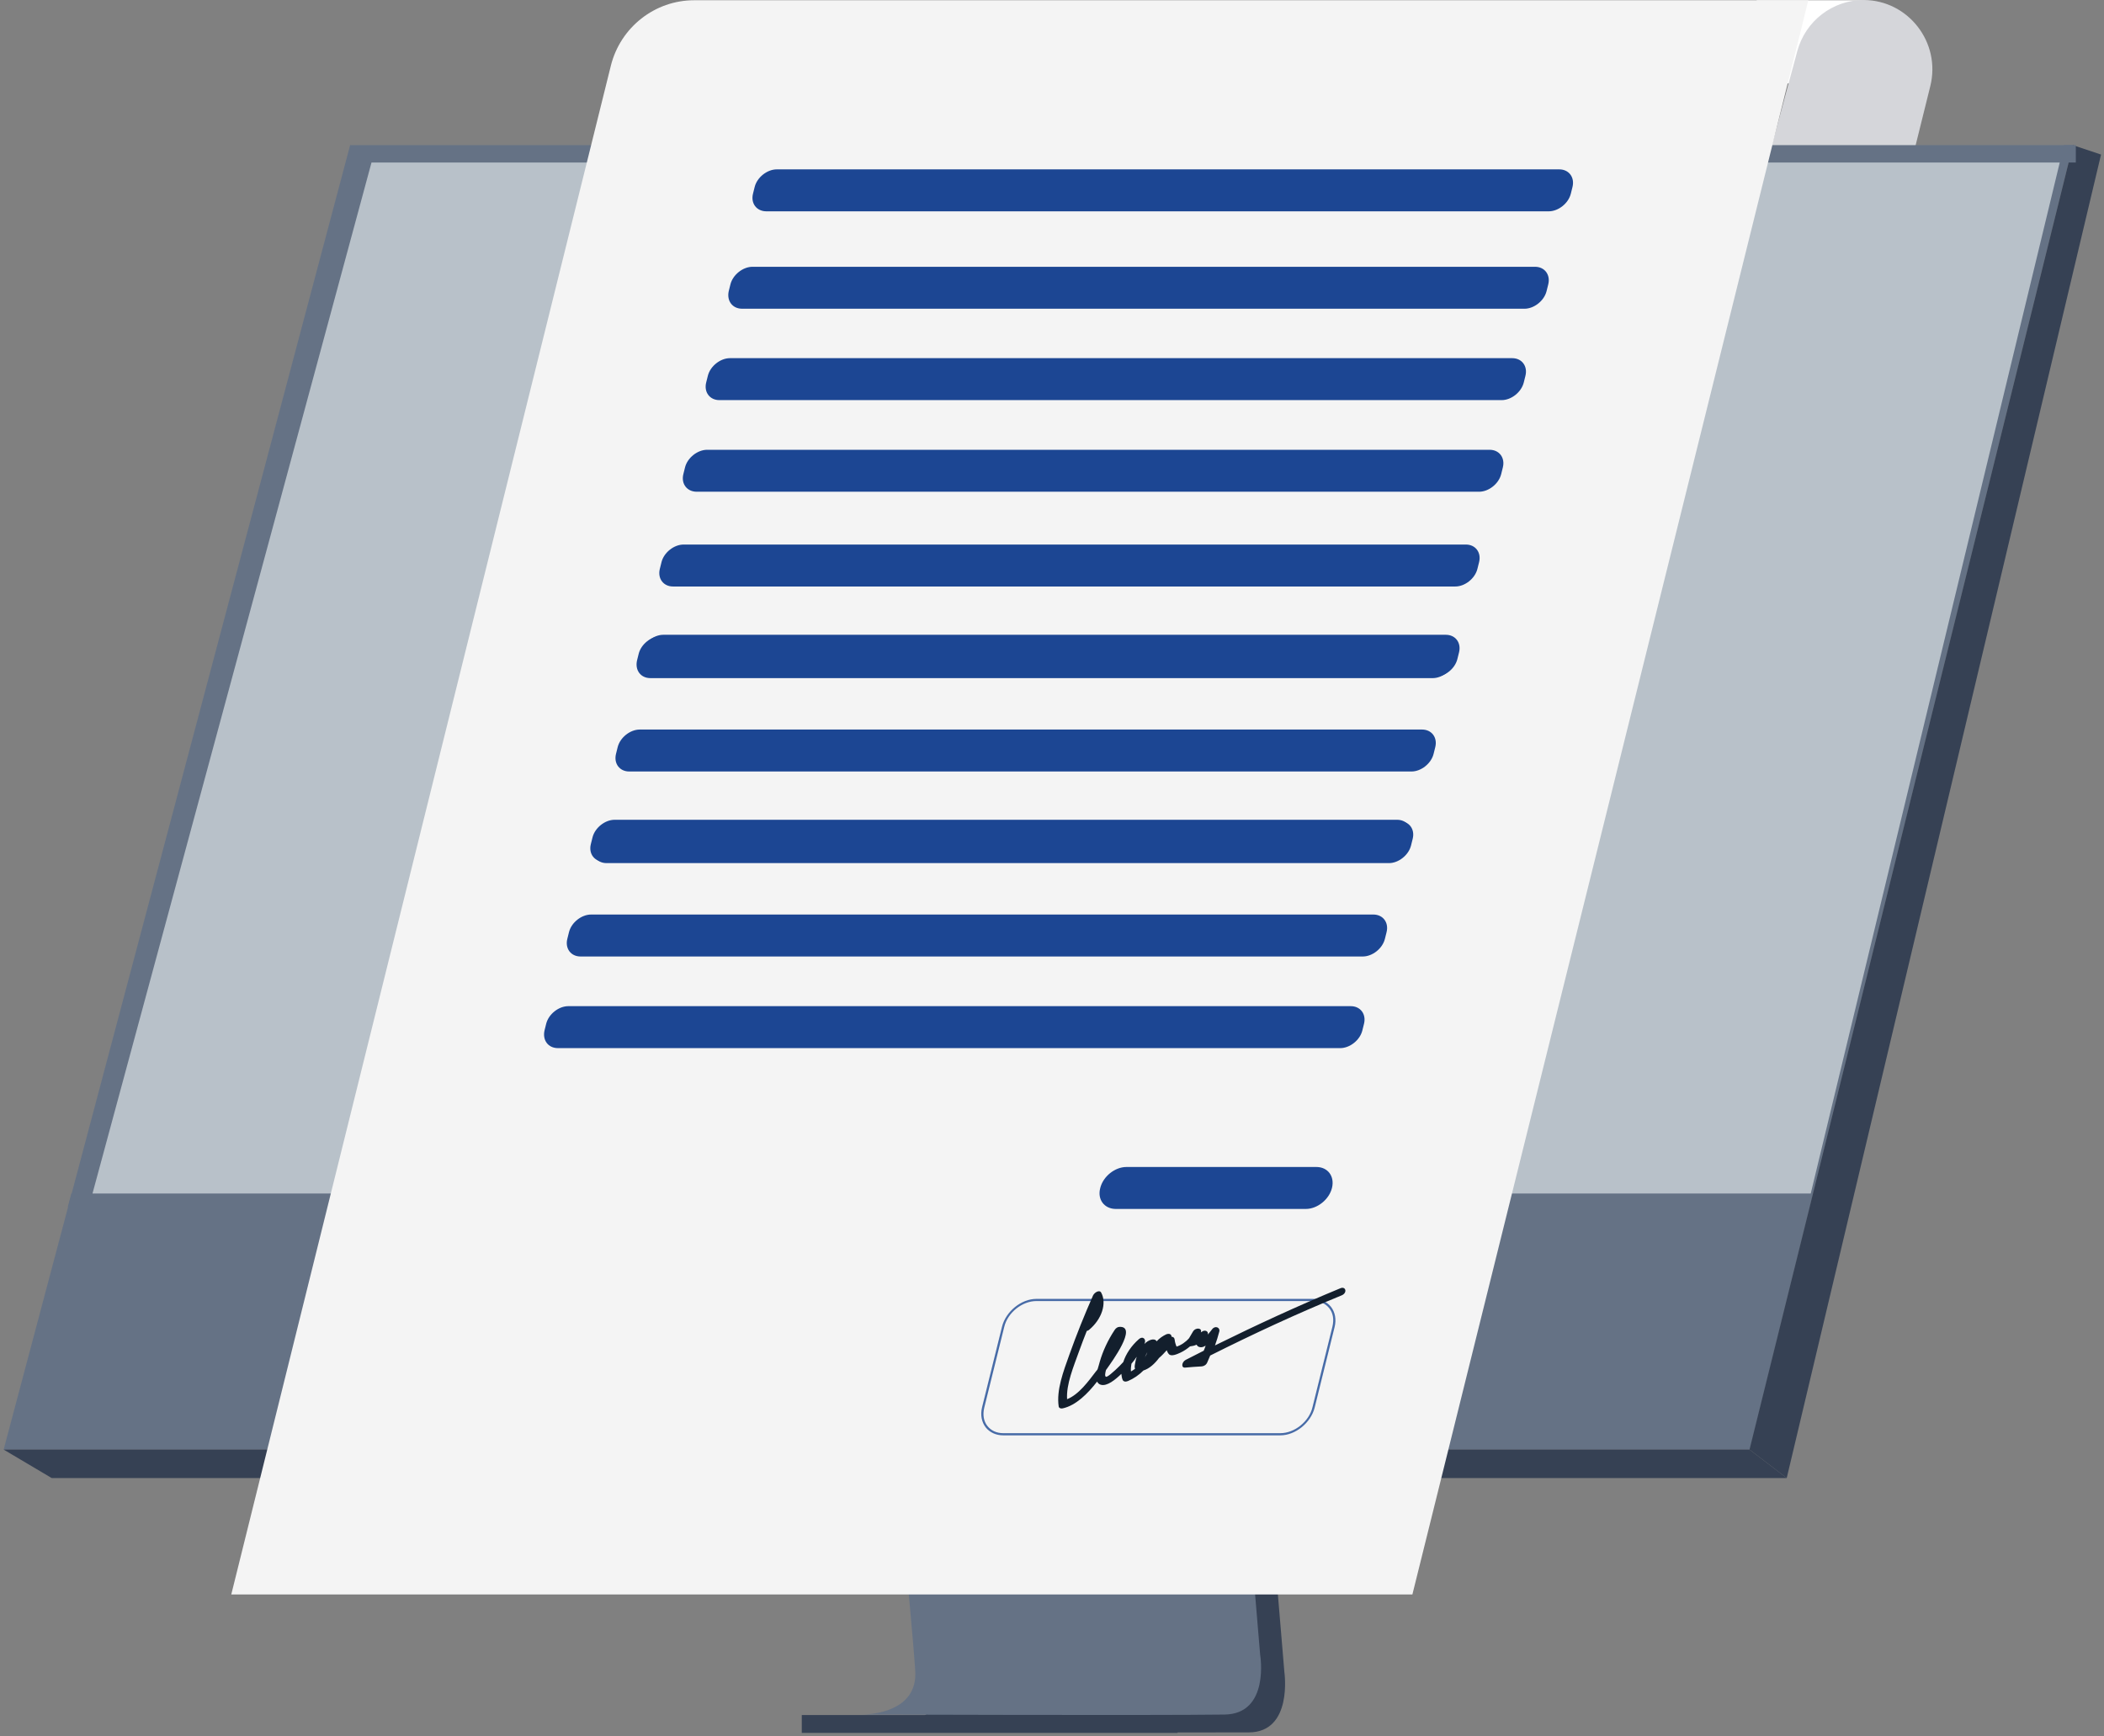
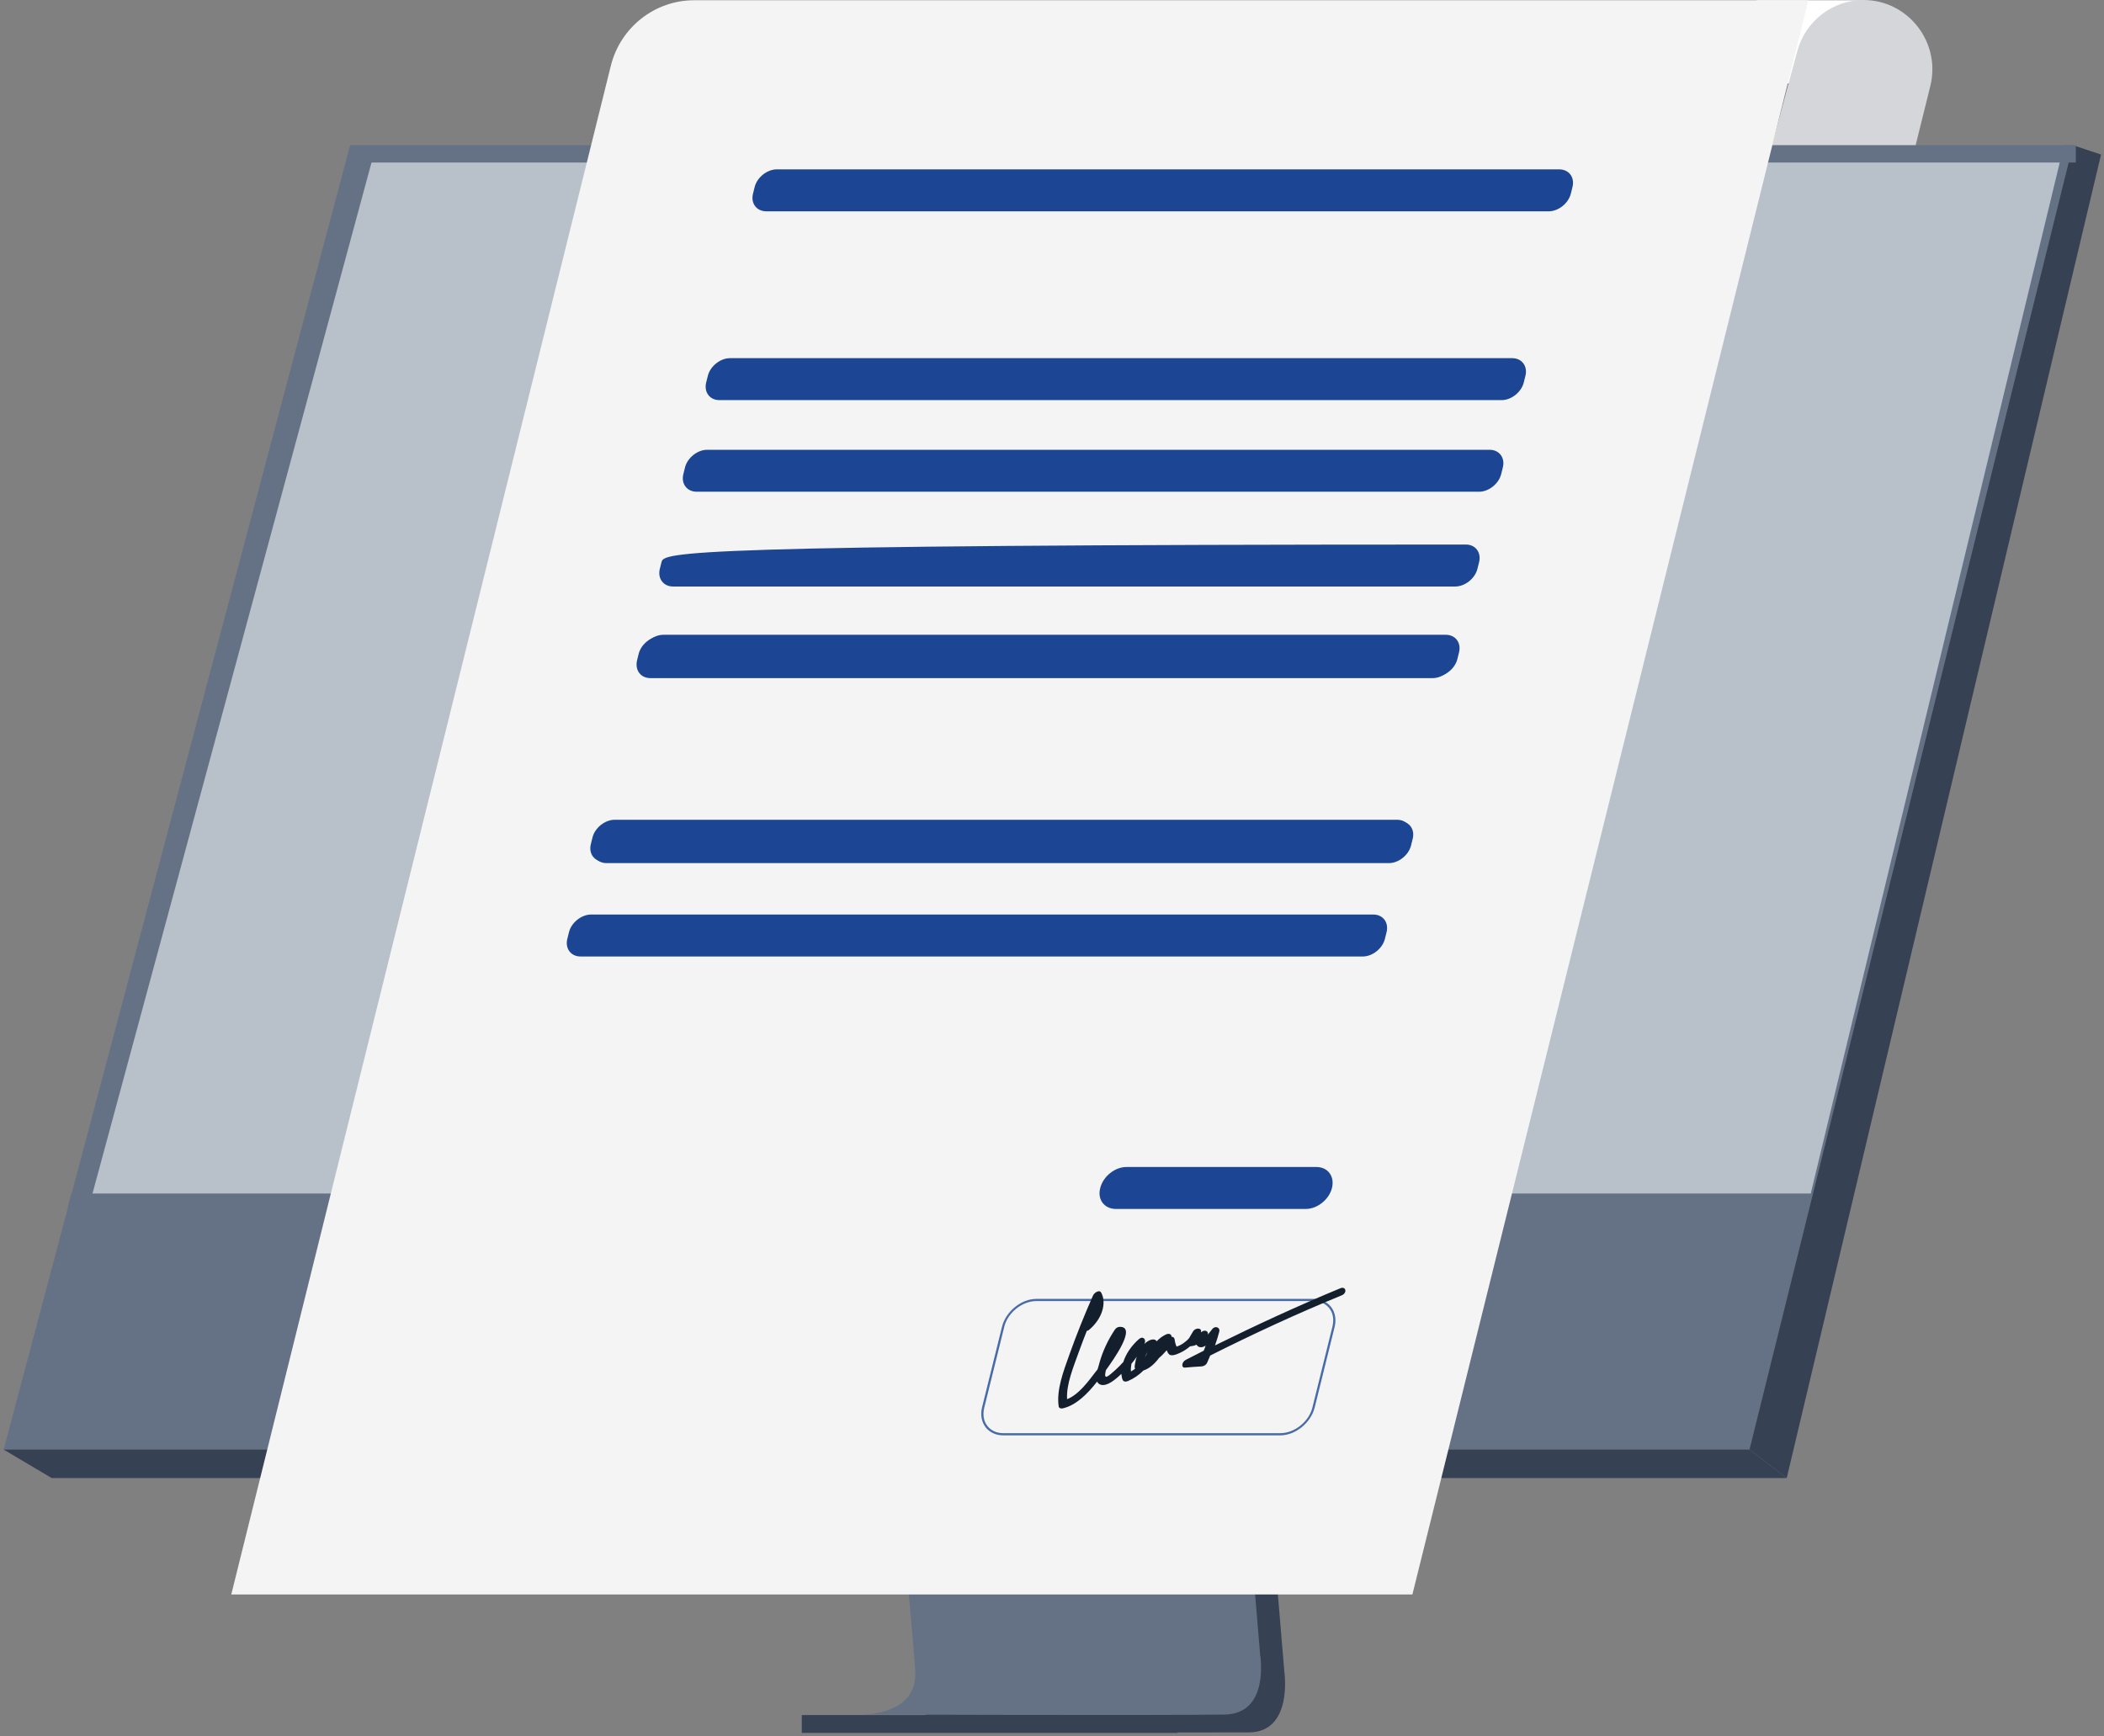
<svg xmlns="http://www.w3.org/2000/svg" width="441" height="364" viewBox="0 0 441 364" fill="none">
  <rect x="0" y="0" width="441" height="364" fill="#808080" stroke="none" />
  <path d="M390.453 0.051H368.208V17.488H390.453V0.051Z" fill="white" />
  <path d="M404.596 18.044L400.67 33.864H370.474L376.714 10.715C378.425 4.397 384.113 0 390.655 0C399.966 0.051 406.861 8.896 404.596 18.044Z" fill="#D5D6DA" />
  <path d="M251.849 143.242L269.212 350.574C269.212 350.574 271.024 363.159 261.713 363.159C246.413 363.21 185.516 363.159 185.516 363.159C185.516 363.159 197.042 360.531 196.891 354.668C196.74 347.744 176.608 141.271 176.608 141.271L251.849 143.242Z" fill="#364154" />
  <path d="M256.63 359.419C241.733 359.621 183.604 359.419 180.584 359.419C181.742 359.419 190.449 359.217 191.707 352.596C191.808 352.09 191.858 351.534 191.858 350.928C191.858 349.614 191.153 341.426 189.996 328.941C188.989 317.72 187.58 303.063 186.02 286.838C180.031 223.961 171.525 137.531 171.525 137.531L246.766 139.502L259.096 286.838L261.512 315.597L263.676 341.476L264.129 346.884C264.129 346.834 266.243 359.318 256.63 359.419Z" fill="#657285" />
  <path d="M434.49 30.428L392.214 201.065L386.427 224.416L366.748 303.871H0.764L73.387 30.428H434.49Z" fill="#657285" />
  <path d="M434.491 30.428L440.379 32.399L374.5 309.835L366.699 303.871L434.491 30.428Z" fill="#364154" />
  <path d="M374.499 309.835H10.829L0.764 303.871H366.698L374.499 309.835Z" fill="#364154" />
  <path d="M246.817 359.52H168.054V363.261H246.817V359.52Z" fill="#364154" />
  <path d="M262.016 309.684L261.512 315.547V315.749C261.512 315.749 210.379 320.652 189.996 328.891C189.493 323.28 188.889 316.76 188.185 309.684H262.016Z" fill="#364154" />
  <path d="M431.724 34.067L379.534 250.193H19.387L77.868 34.067H431.724Z" fill="#B8C1C9" />
  <path d="M14.955 250.193H19.384L18.478 253.479L14.2 253.024L14.955 250.193Z" fill="#657285" />
  <path d="M435.094 30.428V34.067H431.722L432.628 30.428H435.094Z" fill="#657285" />
  <path d="M48.474 334.248H296.037L379.028 0.051H145.506C137.252 0.051 130.055 5.712 128.042 13.748L48.474 334.248Z" fill="#F4F4F4" />
  <path d="M146.048 103.082H310.017C312.03 103.082 314.144 101.415 314.647 99.393L314.999 97.978C315.503 95.956 314.244 94.288 312.231 94.288H148.212C146.199 94.288 144.086 95.956 143.582 97.978L143.23 99.393C142.727 101.415 143.985 103.082 146.048 103.082Z" fill="#1C4693" />
  <path d="M160.645 44.3H324.614C326.627 44.3 328.74 42.632 329.244 40.61L329.596 39.195C330.099 37.173 328.841 35.505 326.828 35.505H162.809C160.796 35.505 158.682 37.173 158.179 39.195L157.827 40.61C157.323 42.632 158.582 44.3 160.645 44.3Z" fill="#1C4693" />
-   <path d="M155.564 64.719H319.532C321.545 64.719 323.659 63.051 324.162 61.03L324.514 59.614C325.018 57.593 323.76 55.925 321.746 55.925H157.728C155.715 55.925 153.601 57.593 153.097 59.614L152.745 61.03C152.292 63.051 153.5 64.719 155.564 64.719Z" fill="#1C4693" />
  <path d="M150.783 83.876H314.752C316.765 83.876 318.879 82.208 319.382 80.186L319.734 78.771C320.237 76.749 318.979 75.081 316.966 75.081H152.998C150.985 75.081 148.871 76.749 148.368 78.771L148.015 80.186C147.512 82.208 148.77 83.876 150.783 83.876Z" fill="#1C4693" />
  <path d="M136.337 142.153H300.305C302.319 142.153 304.432 140.485 304.936 138.463L305.288 137.048C305.791 135.026 304.533 133.358 302.52 133.358H138.501C136.488 133.358 134.374 135.026 133.871 137.048L133.519 138.463C133.066 140.485 134.274 142.153 136.337 142.153Z" fill="#1C4693" />
-   <path d="M141.067 122.946H305.036C307.049 122.946 309.163 121.278 309.666 119.256L310.019 117.841C310.522 115.819 309.264 114.151 307.251 114.151H143.282C141.269 114.151 139.155 115.819 138.652 117.841L138.299 119.256C137.796 121.278 139.054 122.946 141.067 122.946Z" fill="#1C4693" />
+   <path d="M141.067 122.946H305.036C307.049 122.946 309.163 121.278 309.666 119.256L310.019 117.841C310.522 115.819 309.264 114.151 307.251 114.151C141.269 114.151 139.155 115.819 138.652 117.841L138.299 119.256C137.796 121.278 139.054 122.946 141.067 122.946Z" fill="#1C4693" />
  <path d="M136.864 141.863H300.832C302.845 141.863 304.959 140.195 305.462 138.173L305.815 136.758C306.318 134.736 305.06 133.068 303.047 133.068H139.028C137.015 133.068 134.901 134.736 134.398 136.758L134.045 138.173C133.542 140.195 134.8 141.863 136.864 141.863Z" fill="#1C4693" />
  <path d="M127.152 180.933H291.121C293.134 180.933 295.248 179.265 295.751 177.244L296.103 175.828C296.607 173.807 295.348 172.139 293.335 172.139H129.317C127.303 172.139 125.19 173.807 124.686 175.828L124.334 177.244C123.881 179.265 125.089 180.933 127.152 180.933Z" fill="#1C4693" />
-   <path d="M131.882 161.726H295.851C297.864 161.726 299.977 160.058 300.481 158.037L300.833 156.621C301.336 154.6 300.078 152.932 298.065 152.932H134.096C132.083 152.932 129.969 154.6 129.466 156.621L129.114 158.037C128.611 160.058 129.869 161.726 131.882 161.726Z" fill="#1C4693" />
  <path d="M126.659 180.643H290.627C292.64 180.643 294.754 178.975 295.257 176.953L295.61 175.538C296.113 173.516 294.855 171.848 292.842 171.848H128.823C126.81 171.848 124.696 173.516 124.193 175.538L123.84 176.953C123.337 178.975 124.595 180.643 126.659 180.643Z" fill="#1C4693" />
-   <path d="M116.947 219.714H280.916C282.929 219.714 285.043 218.046 285.546 216.024L285.898 214.609C286.402 212.587 285.143 210.919 283.13 210.919H119.111C117.098 210.919 114.985 212.587 114.481 214.609L114.129 216.024C113.676 218.046 114.884 219.714 116.947 219.714Z" fill="#1C4693" />
  <path d="M121.677 200.507H285.645C287.659 200.507 289.772 198.839 290.276 196.817L290.628 195.402C291.131 193.38 289.873 191.712 287.86 191.712H123.891C121.878 191.712 119.764 193.38 119.261 195.402L118.909 196.817C118.406 198.839 119.664 200.507 121.677 200.507Z" fill="#1C4693" />
  <path d="M233.886 253.428H273.696C276.112 253.428 278.578 251.457 279.182 249.031C279.785 246.605 278.326 244.633 275.91 244.633H236.101C233.685 244.633 231.219 246.605 230.615 249.031C229.961 251.457 231.471 253.428 233.886 253.428Z" fill="#1C4693" />
  <path d="M268.357 300.889H210.279C208.769 300.889 207.461 300.283 206.605 299.221C205.749 298.109 205.447 296.593 205.85 294.976L210.027 278.094C210.833 274.91 214.054 272.281 217.224 272.281H275.303C276.813 272.281 278.121 272.888 278.977 273.949C279.832 275.061 280.134 276.577 279.732 278.195L275.554 295.077C274.749 298.261 271.528 300.889 268.357 300.889ZM217.224 272.736C214.255 272.736 211.185 275.162 210.48 278.195L206.303 295.077C205.951 296.542 206.152 297.907 206.957 298.918C207.712 299.878 208.87 300.434 210.279 300.434H268.357C271.327 300.434 274.397 298.008 275.101 294.976L279.279 278.094C279.631 276.628 279.43 275.263 278.624 274.252C277.869 273.292 276.712 272.736 275.303 272.736H217.224Z" fill="#476BA7" />
  <path d="M280.936 270.057C272.129 273.696 263.372 277.74 254.665 282.036C255.017 281.076 255.319 280.065 255.571 279.105C255.772 278.296 254.715 277.79 254.061 278.65C253.759 279.054 253.457 279.408 253.155 279.762C253.356 279.054 252.551 278.65 251.847 279.206C251.796 279.256 251.746 279.256 251.696 279.307C252.048 278.346 250.588 278.195 250.035 279.155L249.23 280.52C248.525 281.329 247.569 281.986 246.613 282.289C246.411 281.834 246.26 281.329 246.21 280.823C246.16 280.419 245.908 280.217 245.556 280.217C245.556 279.711 245.103 279.458 244.448 279.711C243.694 280.065 242.989 280.57 242.435 281.177C241.982 280.368 240.624 280.924 239.869 281.733C239.869 281.682 239.919 281.632 239.919 281.581C240.271 280.823 239.617 279.964 238.711 280.722C237.151 282.087 235.993 283.805 235.44 285.524C234.937 286.08 234.383 286.636 233.779 287.192C233.477 287.444 232.168 288.708 231.816 288.607C231.514 288.506 231.665 287.748 231.816 287.192C231.866 287.141 231.917 287.04 231.967 286.989C233.074 285.423 238.459 278.043 234.685 278.144C234.282 278.144 233.88 278.397 233.628 278.801C232.219 280.924 231.162 283.199 230.508 285.473C230.407 285.928 230.206 286.484 230.055 287.04C229.954 287.192 229.853 287.343 229.702 287.495C228.193 289.466 226.129 292.347 223.663 293.307C223.462 290.174 225.022 286.484 226.179 283.249C226.683 281.834 227.236 280.419 227.79 279.004C227.941 278.953 228.142 278.902 228.293 278.751C230.961 276.527 232.017 273.191 230.81 270.967C230.457 270.31 229.4 270.917 229.098 271.574C227.287 275.668 225.626 279.812 224.166 283.906C222.858 287.545 221.398 291.437 221.902 294.824C221.952 295.178 222.355 295.329 222.757 295.228C225.525 294.622 227.991 292.145 229.954 289.618C230.105 289.921 230.357 290.174 230.709 290.275C232.017 290.679 233.779 289.213 235.037 288C235.087 288.405 235.138 288.86 235.289 289.213C235.44 289.618 235.893 289.719 236.396 289.517C237.604 289.011 238.711 288.253 239.667 287.293C240.926 286.888 242.033 285.877 242.939 284.664C243.543 284.159 244.046 283.603 244.549 283.047C244.65 283.35 244.801 283.654 245.002 283.856C245.455 284.412 246.663 283.906 247.418 283.552C248.173 283.199 248.827 282.744 249.431 282.238C249.884 282.188 250.387 282.087 250.79 281.885C250.89 282.036 250.991 282.137 251.092 282.238C251.595 282.542 252.149 282.441 252.702 282.087C252.602 282.441 252.451 282.794 252.3 283.148C251.041 283.805 249.783 284.412 248.525 285.069C247.669 285.524 247.518 286.787 248.424 286.686C249.582 286.585 250.739 286.484 251.897 286.433C252.4 286.383 252.853 286.08 253.055 285.574C253.256 285.119 253.457 284.664 253.658 284.159C262.717 279.61 271.877 275.364 281.137 271.574C282.496 271.068 282.094 269.552 280.936 270.057ZM240.473 283.451C240.372 283.704 240.322 283.957 240.171 284.159C240.07 284.311 240.02 284.462 239.919 284.664C240.07 284.26 240.271 283.856 240.473 283.451ZM237.956 285.625C237.856 286.13 237.755 286.585 237.906 286.939C237.604 287.141 237.352 287.343 237.05 287.495C237 286.989 237.05 286.433 237.151 285.877C237.554 285.423 237.906 284.917 238.258 284.412C238.107 284.867 238.007 285.271 237.956 285.625Z" fill="#131F2D" />
</svg>